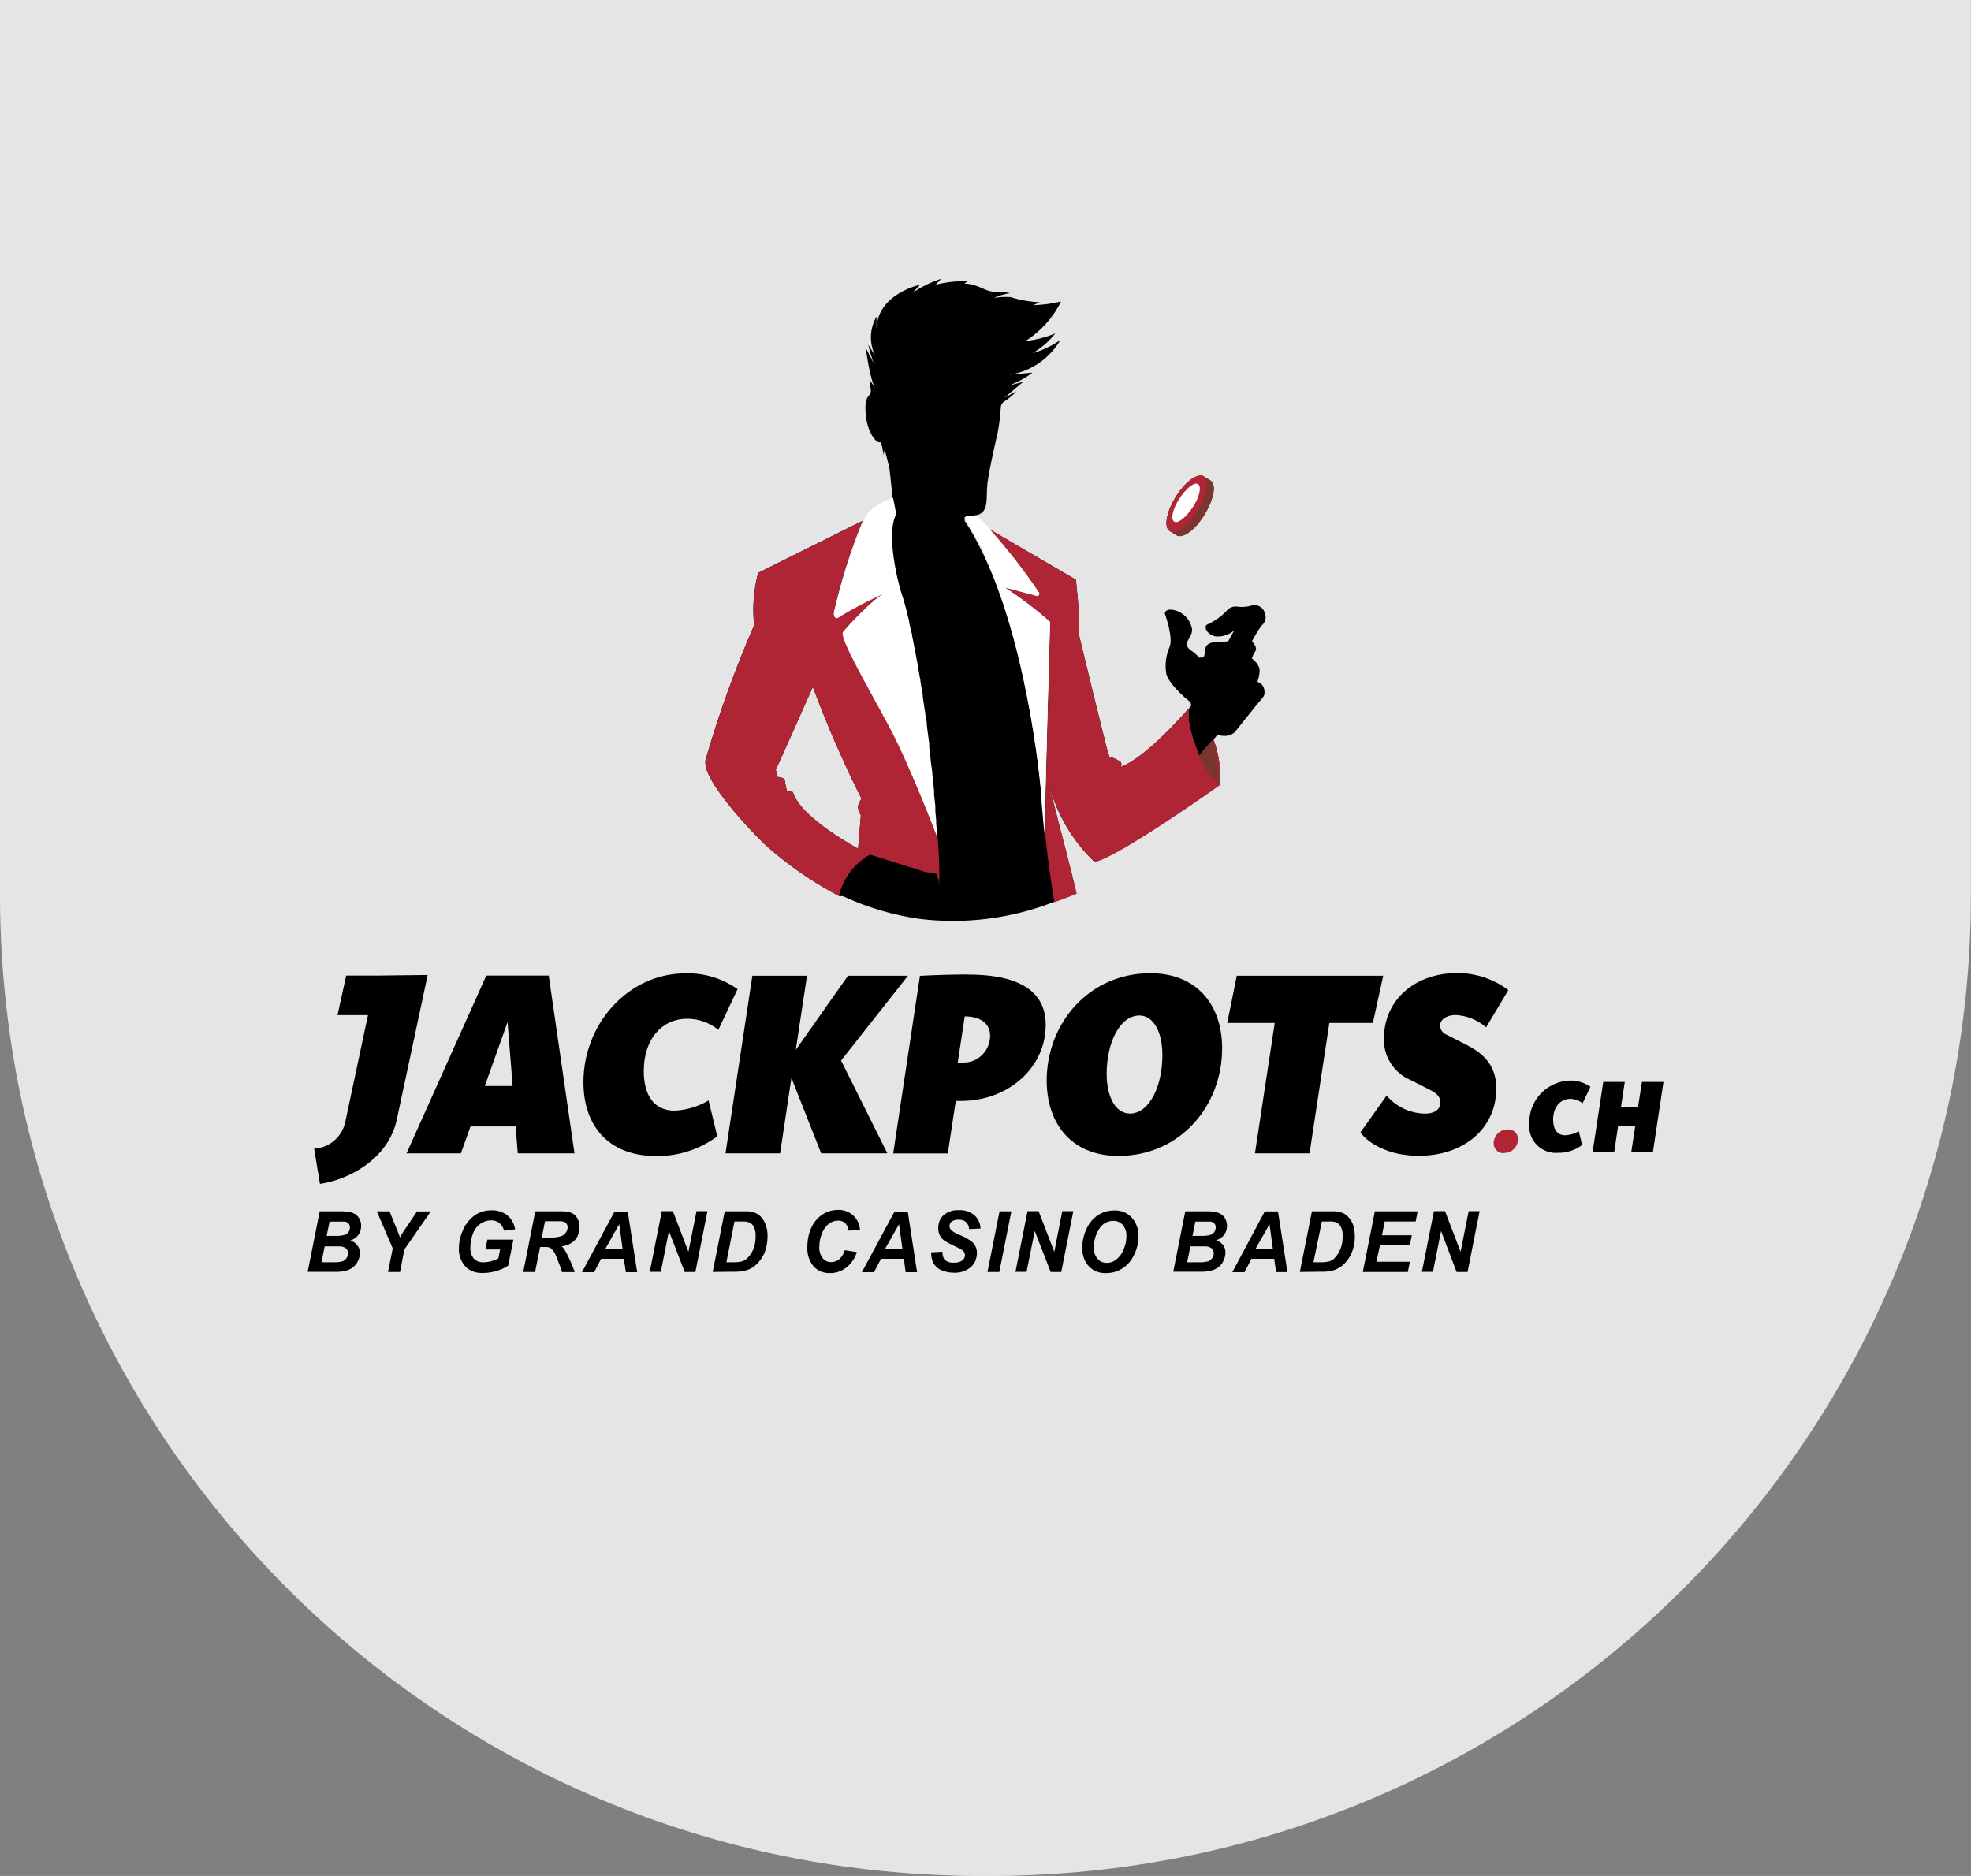
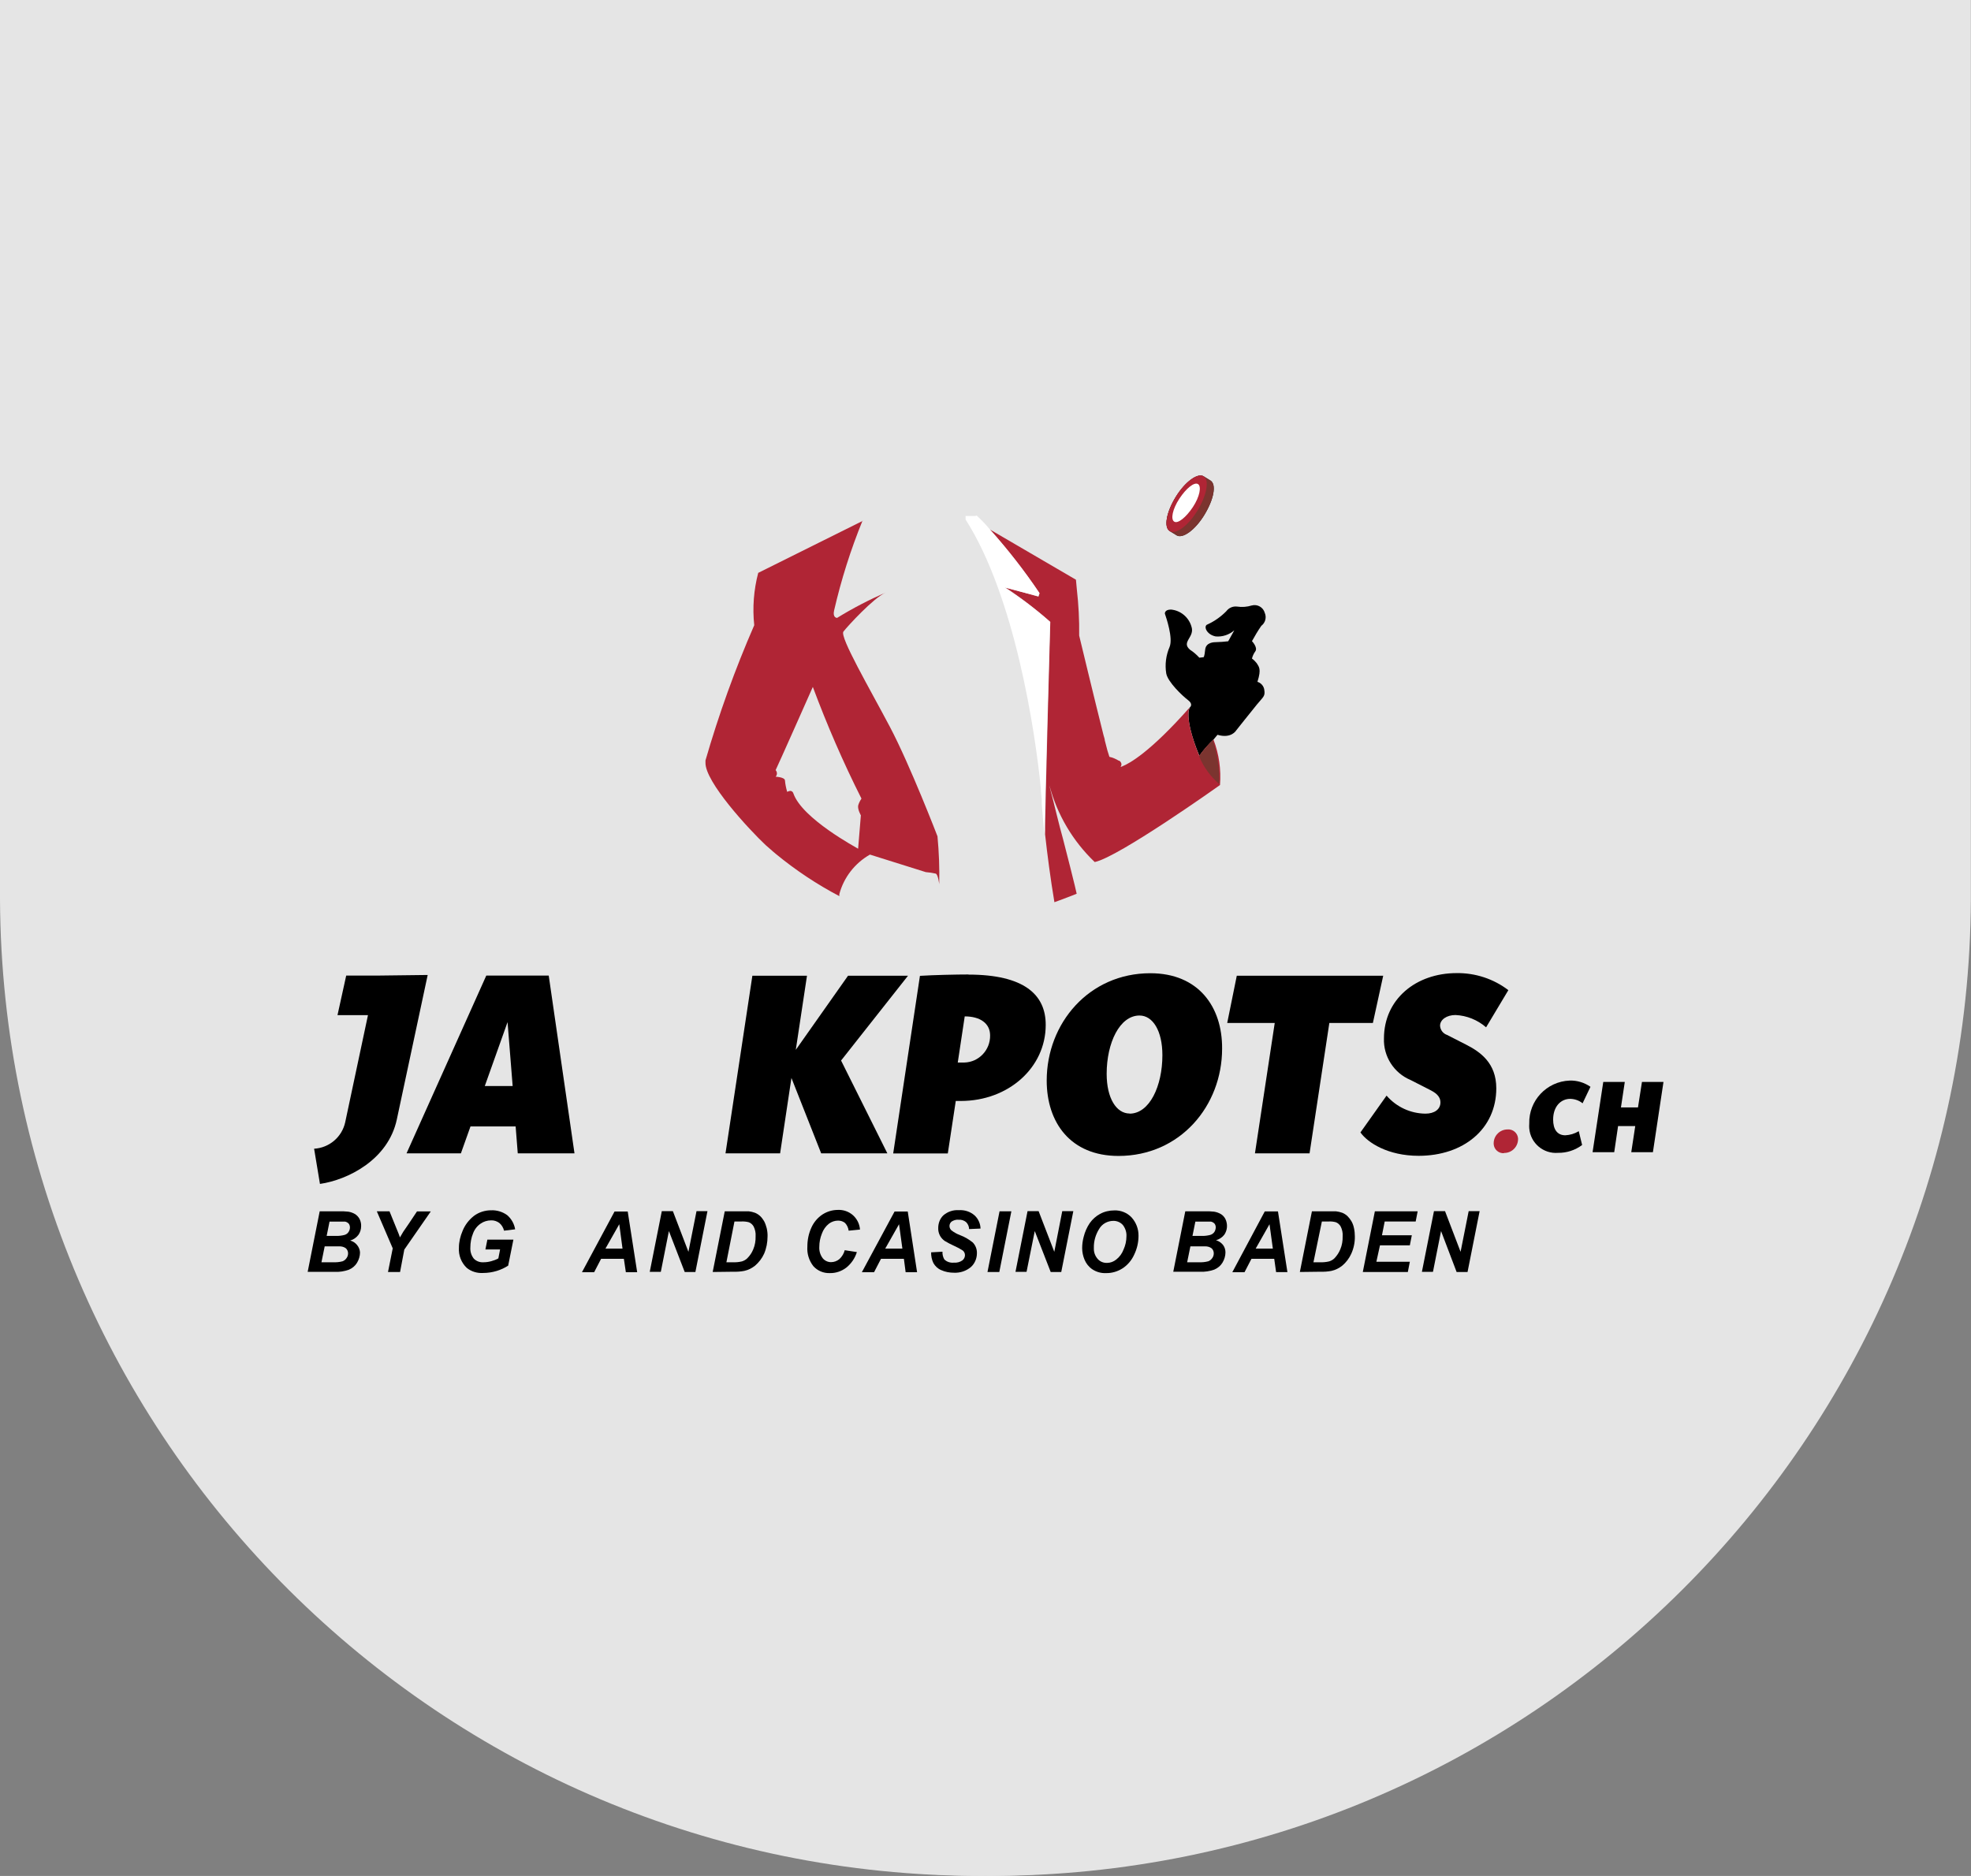
<svg xmlns="http://www.w3.org/2000/svg" id="Layer_2" data-name="Layer 2" viewBox="0 0 158.44 150.83">
  <rect x="0" y="0" width="158.44" height="150.83" fill="#808080" stroke="none" />
  <defs>
    <style>
      .cls-1 {
        fill: none;
      }

      .cls-1, .cls-2, .cls-3, .cls-4, .cls-5, .cls-6, .cls-7, .cls-8 {
        stroke-width: 0px;
      }

      .cls-2 {
        fill: #242020;
      }

      .cls-3, .cls-7 {
        fill: #000;
      }

      .cls-4 {
        fill: #b02535;
      }

      .cls-5 {
        fill: #7b342f;
      }

      .cls-6 {
        fill: #fff;
      }

      .cls-7 {
        fill-rule: evenodd;
      }

      .cls-8 {
        fill: #e5e5e5;
      }
    </style>
  </defs>
  <g id="Layer_1-2" data-name="Layer 1">
    <g>
      <g>
        <path class="cls-8" d="M0,0v72.32h0c.21,43.39,35.44,78.51,78.88,78.51s78.67-35.11,78.88-78.51h0V0H0Z" />
        <path class="cls-8" d="M.67,0v72.32h0c.21,43.39,35.44,78.51,78.88,78.51s78.67-35.11,78.88-78.51h0V0H.67Z" />
      </g>
      <g>
        <g>
-           <path class="cls-3" d="M84.74,72.52s.67-.24,1.36-.51l.43-.17c0-.09-.97-3.95-1.1-4.41-.31-1.08-.75-2.99-.99-3.86-.07-.27-.1-.44-.1-.44.62,2.35,1.88,4.48,3.64,6.16,1.92-.39,10.07-6.19,10.07-6.19.1-1.24-.07-2.49-.5-3.65-.42.4-.81.85-1.15,1.32-1.31-3.26-.75-3.91-.75-3.91-3.21,3.64-4.88,4.53-5.4,4.74-.05.03-.11.05-.17.06.04-.06.06-.12.07-.19,0-.13-.07-.24-.18-.31h-.04c-.23-.14-.48-.25-.75-.31-.06-.17-.11-.34-.16-.51-.06-.22-.13-.49-.21-.81,0-.13-.07-.27-.1-.41-.71-2.82-1.96-8.02-1.96-8.02.02-1.25-.05-2.5-.19-3.74-.04-.45-.07-.75-.07-.75l-6.92-4.04c1.45,1.62,2.79,3.33,4,5.13l-.09.27-2.69-.75c1.28.84,2.5,1.77,3.64,2.78,0,0-.38,13.36-.42,16.46l-.25-1.85c-.23-3.51-1.77-16.03-6.22-22.75v-.28c.28,0,.55-.04.82-.1l-.04-.04c1.26-.11.91-1.35,1.06-2.59s.82-4.06.82-4.06c.13-.67.21-1.34.25-2.02,0-.19.1-.37.26-.48.37-.23.71-.51,1.01-.83l-.97.51,1.5-1.27-1.23.32c.71-.25,1.38-.6,1.98-1.06l-1.83.17c1.71-.27,3.2-1.3,4.07-2.79-.69.47-1.44.83-2.24,1.06.7-.41,1.32-.95,1.83-1.59-.76.32-1.57.52-2.39.61,1.23-.78,2.21-1.88,2.86-3.18-.74.18-1.49.28-2.24.3l.53-.24c-.8-.03-1.59-.17-2.36-.41-.44-.03-.89-.01-1.32.06.41-.19.85-.31,1.29-.38-.43-.08-.86-.12-1.29-.12-.75,0-1.18-.59-2.39-.65l.29-.2c-.87-.01-1.74.08-2.59.29l.44-.47c-.82.26-1.6.64-2.3,1.13l.61-.66s-3.51.75-3.51,3.62v-1.06c-.57.99-.6,2.19-.08,3.21l-.58-.94c.11.51.26,1.01.44,1.5l-.64-1.24s.32,2.57.75,3.18l-.45-.61s0,.37.1.75c.03.2-.04.41-.19.55-.15.16-.28.51-.23,1.3.08,1.59.91,2.62,1.23,2.39.1.34.17.68.22,1.03l.08-.44s.41,1.5.41,1.71l.24,2.24.09,1.27s-1.09,1.5.57,6.83c1.26,4.08,2.45,13.52,2.87,19.1,0-.05-2.21-5.73-3.82-8.79-1.61-3.05-4.06-7.25-3.74-7.67s2.43-2.72,3.4-3.14c-1.33.58-2.61,1.26-3.85,2.03,0,0-.38,0-.24-.6.57-2.47,1.33-4.88,2.29-7.23h0l-8.39,4.18c-.36,1.37-.47,2.8-.32,4.21-1.54,3.53-2.85,7.17-3.92,10.87,0,.05,0,.1,0,.15,0-.05,0-.1,0-.15v.04s0,.09,0,.13c-.05,1.55,3.52,5.4,4.84,6.64l.63.55h0l.19.16c1.58,1.3,3.29,2.44,5.1,3.39h.29c1.96.91,4.04,1.53,6.18,1.83,3.67.45,7.39-.03,10.83-1.38M69.2,65.57l-.22,2.67h0c-.11-.08-4.49-2.41-5.2-4.44-.03-.11-.11-.19-.22-.21-.1,0-.2.03-.28.08h0c-.09-.3-.15-.6-.18-.91,0-.28-.75-.31-.75-.31.14-.15.14-.38,0-.53.18-.35,2.99-6.69,2.99-6.69h0c1.14,3.06,2.44,6.06,3.91,8.98-.11.16-.2.34-.26.53-.09.32.22.83.22.83ZM75.3,67.38c0,.06,0,.13,0,.19,0-.06,0-.13,0-.19Z" />
          <path class="cls-2" d="M94.03,42.7c-.49-.31-.27-1.53.49-2.75s1.77-1.95,2.24-1.65l.55.34c.49.31.27,1.5-.49,2.75s-1.77,1.95-2.24,1.65l-.55-.34Z" />
          <path class="cls-5" d="M94.03,42.7c-.49-.31-.27-1.53.49-2.75s1.77-1.95,2.24-1.65l.55.34c.49.31.27,1.5-.49,2.75s-1.77,1.95-2.24,1.65l-.55-.34Z" />
          <path class="cls-4" d="M94.02,42.7c.49.31,1.5-.43,2.24-1.65s.98-2.45.49-2.75-1.5.43-2.24,1.65-.98,2.45-.49,2.75" />
          <path class="cls-6" d="M94.39,41.94c.29.19.95-.34,1.5-1.17s.71-1.67.41-1.85-.95.34-1.5,1.18-.71,1.66-.41,1.84" />
          <path class="cls-3" d="M95.66,56.86s-.58.66.75,3.91c.34-.48.73-.92,1.15-1.32h0l.31-.37c1.11.33,1.5-.35,1.5-.35,0,0,1.19-1.5,1.68-2.1s.67-.64.58-1.17c-.04-.3-.26-.55-.55-.64.34-1.06.11-1.21-.06-1.5-.11-.14-.24-.27-.38-.37.05-.21.14-.4.27-.58.22-.31-.27-.82-.27-.82.23-.42.48-.84.75-1.23.32-.24.44-.67.28-1.04-.12-.45-.59-.72-1.04-.6-.39.12-.79.15-1.19.09-.33-.04-.66.1-.86.37-.43.44-.94.8-1.5,1.06-.37.11-.11.82.64.97.54.05,1.08-.13,1.5-.49l-.49.88c-.32.04-.65.06-.97.07-.15,0-.82,0-.88.6s-.13.61-.13.61l-.34.04c-.22-.24-.47-.46-.75-.64-.75-.64.42-1,.11-1.88-.22-.74-.87-1.28-1.64-1.35-.53,0-.49.33-.49.33.11.33.67,1.95.38,2.67-.29.67-.39,1.42-.27,2.14.13.69,1.3,1.8,1.74,2.13s.19.56.19.56" />
          <path class="cls-1" d="M69.26,64.26c-1.47-2.93-2.77-5.94-3.91-9.02h0s-2.78,6.35-2.96,6.73c.14.15.14.38,0,.53,0,0,.7,0,.7.31.03.31.09.61.18.91h0c.08-.05.18-.08.28-.08.11.02.2.11.23.22.71,2.03,5.09,4.36,5.19,4.44h0l.22-2.68s-.31-.51-.22-.79c.07-.2.16-.4.29-.57Z" />
          <path class="cls-4" d="M69.35,41.88l-8.4,4.18c-.36,1.37-.47,2.8-.32,4.21-1.54,3.53-2.85,7.17-3.92,10.87,0,.05,0,.1,0,.15,0-.05,0-.1,0-.15v.04s0,.09,0,.13c-.05,1.55,3.52,5.4,4.84,6.64l.63.55h0l.19.16c1.58,1.3,3.29,2.44,5.1,3.39h0v-.16c.36-1.35,1.25-2.49,2.46-3.18l4.49,1.41c.27.02.54.06.8.12.19.07.28.85.28.85.03-1.29-.02-2.57-.14-3.85,0,0-2.2-5.72-3.82-8.79s-4.06-7.25-3.74-7.67,2.43-2.72,3.4-3.14c-1.35.59-2.66,1.27-3.91,2.04,0,0-.38,0-.24-.6.57-2.47,1.33-4.88,2.29-7.23M69.2,65.57l-.22,2.67h0c-.11-.08-4.49-2.41-5.2-4.44-.03-.11-.11-.19-.22-.21-.1,0-.2.03-.28.08h0c-.09-.3-.15-.6-.18-.91,0-.28-.75-.31-.75-.31.14-.15.14-.38,0-.53.18-.35,2.99-6.69,2.99-6.69h0c1.14,3.06,2.44,6.06,3.91,8.98-.11.16-.2.34-.26.53-.08.32.22.83.22.83h0Z" />
          <path class="cls-4" d="M97.55,59.45c-.42.4-.81.85-1.15,1.32-1.31-3.26-.75-3.91-.75-3.91-3.21,3.64-4.88,4.53-5.4,4.74-.05.03-.11.05-.17.06.04-.06.06-.12.07-.19,0-.13-.07-.24-.18-.31h-.04c-.23-.14-.48-.25-.75-.31-.06-.17-.11-.34-.16-.51-.06-.22-.13-.49-.21-.81,0-.13-.07-.27-.1-.41-.71-2.82-1.96-8.02-1.96-8.02.02-1.25-.05-2.5-.19-3.74-.04-.45-.07-.75-.07-.75l-6.92-4.04c1.45,1.62,2.79,3.33,4,5.13l-.09.27-2.69-.75c1.28.84,2.5,1.77,3.64,2.78,0,0-.44,15.65-.42,17.08.18,1.63.43,3.55.75,5.46,0,0,.67-.24,1.36-.51l.43-.17c0-.09-.97-3.95-1.1-4.41-.31-1.08-.75-2.99-.99-3.86-.07-.27-.1-.44-.1-.44.62,2.35,1.88,4.48,3.64,6.16,1.92-.39,10.07-6.19,10.07-6.19.1-1.24-.08-2.49-.52-3.65Z" />
          <path class="cls-6" d="M83.92,66.24l.1.82h0c-.1-.92-.18-1.76-.22-2.45.03.41.07,1.13.13,1.63Z" />
          <path class="cls-6" d="M84.43,50.02c-1.15-1.02-2.38-1.95-3.67-2.78l2.7.7.09-.26c-1.21-1.8-2.55-3.52-4-5.14-.32-.39-.67-.75-1.04-1.09l-.11.04h-.78v.28c3.96,6.19,5.6,17.04,6.05,21.64,0,.31.05.6.07.85v.36c.05.69.13,1.5.22,2.45,0-1.41.45-17.04.45-17.04Z" />
          <path class="cls-6" d="M75.3,67.28s0-.07,0-.1c0,.03,0,.07,0,.1Z" />
-           <path class="cls-6" d="M67.06,49.11c-.14.63.24.6.24.6,1.24-.77,2.53-1.44,3.87-2.03-.97.42-3.05,2.72-3.4,3.14s2.1,4.59,3.74,7.67c1.64,3.08,3.81,8.76,3.82,8.79,0-.03,0-.06,0-.1,0-.29-.04-.59-.07-.91v-.28l-.07-.75v-.28c0-.34-.07-.67-.1-1.03v-.33c-.03-.27-.06-.55-.09-.83,0-.11,0-.22-.04-.34,0-.36-.08-.75-.12-1.08l-.04-.34c0-.31-.07-.61-.1-.91v-.3c-.05-.37-.1-.75-.15-1.12l-.04-.35c0-.31-.08-.61-.13-.91,0-.1,0-.2-.04-.3-.05-.37-.11-.75-.16-1.09,0-.12,0-.24-.05-.36-.04-.31-.1-.61-.14-.91,0-.08,0-.16-.04-.25l-.18-1.05c0-.1-.04-.22-.06-.32l-.16-.88c0-.06,0-.12-.04-.18-.06-.33-.12-.64-.19-.96,0-.08,0-.17-.05-.26-.07-.28-.13-.57-.19-.83v-.09c-.07-.28-.13-.55-.2-.82-.01-.07-.03-.13-.05-.19-.07-.26-.13-.51-.21-.75-.49-1.47-.79-3-.91-4.54-.08-1.72.34-2.29.34-2.29l-.25-1.3h-.11l-.1.04h-.05l-.18.08h0l-.38.19h0l-.4.24h0c-.13.08-.26.17-.39.27h0c-.08.06-.15.12-.22.19l-.07.07c-.06.06-.12.13-.17.19l-.04.04c-.07.11-.13.22-.18.34h0c-1.01,2.39-1.82,4.86-2.42,7.38Z" />
          <path class="cls-5" d="M98.01,63.04c-.71-.61-1.27-1.38-1.62-2.24.33-.46.7-.89,1.11-1.29.37,1.14.54,2.33.51,3.53Z" />
        </g>
        <g>
          <path class="cls-3" d="M44.12,78.44h-5.03l-6.41,14.29h4.37l.77-2.16h3.63l.17,2.16h4.56l-2.07-14.29ZM38.97,87.32l1.83-5.14.41,5.14h-2.23Z" />
-           <path class="cls-3" d="M57.74,82.8c-.71-.58-1.6-.89-2.51-.89-1.98,0-3.48,1.59-3.48,4.2,0,1.96.82,3.19,2.49,3.19.96-.05,1.89-.33,2.72-.82l.7,2.88c-1.41,1.05-3.13,1.61-4.9,1.59-3.89,0-5.86-2.47-5.86-5.94,0-4.67,3.58-8.75,8.21-8.75,1.49-.04,2.96.4,4.18,1.27,0,0-1.55,3.28-1.55,3.28Z" />
          <polygon class="cls-3" points="72.99 78.45 67.61 85.27 71.33 92.73 66.01 92.73 63.62 86.67 62.71 92.73 58.32 92.73 60.48 78.45 64.87 78.45 63.97 84.41 68.17 78.45 72.99 78.45 72.99 78.45" />
          <path class="cls-3" d="M77.84,78.35c-.95,0-2.78.04-3.89.11l-2.15,14.28h4.39l.64-4.22h.41c3.81,0,6.82-2.67,6.82-6.11.01-2.44-1.74-4.05-6.22-4.05ZM77.51,85.43h-.52l.56-3.71c1.24,0,2.04.56,2.04,1.53.02,1.17-.9,2.15-2.07,2.18h0Z" />
          <path class="cls-3" d="M92.47,78.25c-4.93,0-8.33,4.02-8.33,8.63,0,3.36,1.9,6.06,5.77,6.06,4.95,0,8.33-4.02,8.33-8.63.02-3.36-1.9-6.06-5.77-6.06ZM90.81,89.53c-1.07,0-1.85-1.23-1.85-3.19,0-2.5,1.05-4.69,2.64-4.69,1.07,0,1.84,1.23,1.84,3.19,0,2.48-1.03,4.7-2.64,4.7h0Z" />
          <polygon class="cls-3" points="110.36 82.25 106.86 82.25 105.27 92.73 100.88 92.73 102.47 82.25 98.65 82.25 99.42 78.45 107.43 78.45 111.19 78.45 110.36 82.25 110.36 82.25" />
          <path class="cls-3" d="M119.45,82.59c-.68-.59-1.55-.94-2.45-.98-.7,0-1.24.37-1.24.86.02.34.24.63.56.74l1.53.78c1.16.59,2.43,1.49,2.43,3.51,0,3.27-2.64,5.43-6.24,5.43-2.48,0-4.1-1.06-4.68-1.88l2.1-2.96c.79.91,1.92,1.44,3.13,1.45.72,0,1.2-.35,1.2-.9s-.47-.82-.86-1.02l-1.55-.79c-1.33-.56-2.18-1.89-2.13-3.33,0-3.17,2.58-5.26,5.84-5.26,1.5-.02,2.97.46,4.16,1.37l-1.79,2.99Z" />
          <path class="cls-7" d="M30.25,78.44h-2.42l-.7,3.18h2.45l-1.83,8.61c-.26,1.19-1.28,2.06-2.5,2.13l.47,2.83c2.22-.32,5.49-1.93,6.18-5.19l2.48-11.61-4.12.05Z" />
          <path class="cls-4" d="M120.91,92.72c-.43.03-.81-.29-.84-.73,0-.02,0-.05,0-.07,0-.61.5-1.11,1.11-1.11.43-.04.81.28.85.71,0,.03,0,.07,0,.1-.02.61-.53,1.1-1.14,1.08,0,0,0,0,0,0l.02.02Z" />
          <path class="cls-3" d="M127.22,88.71c-.28-.23-.63-.35-.99-.36-.78,0-1.38.63-1.38,1.67,0,.77.32,1.26.98,1.26.38-.02.75-.13,1.08-.33l.27,1.11c-.56.42-1.24.64-1.93.63-1.18.1-2.22-.78-2.32-1.96-.01-.13-.01-.26,0-.39-.05-1.85,1.4-3.39,3.25-3.46.59-.02,1.18.16,1.67.5l-.63,1.32Z" />
          <polygon class="cls-3" points="132.87 92.64 131.13 92.64 131.45 90.54 130.07 90.54 129.76 92.64 128.02 92.64 128.88 86.99 130.61 86.99 130.3 89.04 131.67 89.04 131.99 86.99 133.72 86.99 132.87 92.64 132.87 92.64" />
          <path class="cls-3" d="M24.73,102.27l.97-4.88h1.57c.24,0,.48,0,.72.03.2.03.39.1.56.2.15.1.28.24.36.4.08.17.13.36.12.56,0,.25-.07.5-.22.71-.17.22-.4.38-.66.45.22.06.42.19.56.37.14.17.22.38.23.59,0,.29-.09.58-.24.83-.15.25-.38.44-.66.56-.37.13-.76.19-1.14.17h-2.17ZM25.84,101.49h.92c.26.01.52-.01.78-.08.13-.05.24-.14.32-.26.08-.11.12-.24.12-.38,0-.15-.06-.29-.17-.4-.16-.12-.36-.17-.56-.16h-1.15l-.26,1.28ZM26.26,99.37h.73c.24.01.48-.02.71-.08.13-.04.25-.12.32-.24.07-.1.11-.23.11-.36,0-.11-.03-.22-.1-.31-.08-.08-.18-.14-.29-.16-.17,0-.34,0-.51,0h-.74l-.23,1.14Z" />
          <path class="cls-3" d="M32.15,102.27h-.96l.38-1.9-1.28-2.98h1.02l.56,1.38c.14.33.23.56.28.72.08-.14.17-.3.27-.46l.44-.64.66-.99h1.11l-2.13,3.07-.34,1.8Z" />
          <path class="cls-3" d="M39.19,99.67h2.08l-.42,2.09c-.28.18-.58.32-.9.42-.36.11-.73.17-1.11.17-.48.03-.95-.11-1.32-.41-.44-.42-.67-1.01-.63-1.62,0-.46.11-.92.29-1.34.19-.48.51-.9.92-1.22.4-.3.89-.45,1.38-.45.46-.02.92.12,1.29.39.34.29.57.7.64,1.14l-.89.11c-.06-.24-.19-.46-.38-.62-.19-.14-.42-.22-.66-.21-.3,0-.6.09-.84.26-.28.19-.49.46-.61.78-.15.36-.22.76-.22,1.15-.02.32.08.64.28.89.21.21.49.31.78.29.21,0,.42-.03.63-.09.19-.05.38-.12.56-.22l.14-.72h-1.18l.16-.8Z" />
-           <path class="cls-3" d="M43.02,102.27h-.96l.97-4.88h2.06c.28-.01.56.03.83.12.2.08.37.23.48.42.13.22.19.48.18.74.01.37-.11.74-.36,1.03-.28.29-.67.47-1.07.5.14.13.25.29.34.46.28.52.51,1.06.71,1.62h-1.02c-.08-.28-.24-.71-.48-1.29-.08-.24-.23-.46-.42-.63-.14-.08-.31-.11-.47-.1h-.39l-.41,2.02ZM43.57,99.5h.51c.34.02.69-.01,1.02-.1.16-.06.3-.16.39-.3.09-.13.14-.28.14-.43,0-.16-.07-.31-.21-.4-.18-.07-.37-.09-.56-.08h-1.05l-.26,1.31Z" />
          <path class="cls-3" d="M50.16,101.21h-1.84l-.56,1.08h-.98l2.62-4.88h1.06l.76,4.88h-.91l-.16-1.08ZM50.04,100.38l-.26-1.95-1.11,1.96h1.37Z" />
          <path class="cls-3" d="M55.91,102.27h-.87l-1.27-3.29-.65,3.28h-.89l.97-4.88h.89l1.25,3.27.65-3.27h.88l-.97,4.89Z" />
-           <path class="cls-3" d="M57.29,102.27l.97-4.88h1.92c.17.02.35.06.51.12.15.06.29.15.41.26.13.12.23.26.32.41.09.17.16.36.21.56.05.22.08.45.07.67,0,.48-.09.96-.28,1.4-.17.37-.42.69-.72.95-.25.2-.54.35-.86.42-.3.06-.61.08-.92.07l-1.64.02ZM58.4,101.49h.48c.26.01.51-.01.76-.07.16-.05.31-.13.43-.25.21-.21.37-.45.48-.72.14-.33.2-.69.19-1.06.02-.27-.04-.54-.16-.78-.09-.16-.23-.28-.39-.34-.19-.05-.39-.07-.59-.06h-.56l-.65,3.29Z" />
+           <path class="cls-3" d="M57.29,102.27l.97-4.88h1.92c.17.02.35.06.51.12.15.06.29.15.41.26.13.12.23.26.32.41.09.17.16.36.21.56.05.22.08.45.07.67,0,.48-.09.96-.28,1.4-.17.37-.42.69-.72.95-.25.2-.54.35-.86.42-.3.06-.61.08-.92.07ZM58.4,101.49h.48c.26.01.51-.01.76-.07.16-.05.31-.13.43-.25.21-.21.37-.45.48-.72.14-.33.2-.69.19-1.06.02-.27-.04-.54-.16-.78-.09-.16-.23-.28-.39-.34-.19-.05-.39-.07-.59-.06h-.56l-.65,3.29Z" />
          <path class="cls-3" d="M67.91,100.52l.97.15c-.15.49-.45.93-.85,1.25-.38.29-.84.45-1.32.44-.5.02-.99-.18-1.33-.56-.35-.45-.52-1-.48-1.57,0-.52.1-1.04.32-1.52.19-.43.5-.8.89-1.06.37-.24.8-.37,1.24-.37.45-.02.88.13,1.22.43.33.3.53.71.56,1.15l-.91.09c-.03-.23-.13-.45-.29-.62-.16-.13-.35-.19-.56-.19-.27,0-.53.09-.74.25-.26.21-.45.48-.56.79-.14.34-.21.7-.21,1.07-.02.32.07.64.27.91.16.2.41.32.67.32.25,0,.49-.09.68-.25.21-.2.36-.45.43-.73Z" />
          <path class="cls-3" d="M72.66,101.21h-1.84l-.56,1.08h-.98l2.63-4.88h1.06l.75,4.88h-.92l-.14-1.08ZM72.54,100.4l-.27-1.97-1.11,1.96h1.38Z" />
          <path class="cls-3" d="M74.85,100.69l.91-.05c-.01.22.04.43.15.62.2.2.49.29.77.26.24.02.48-.04.68-.18.13-.1.21-.26.21-.42,0-.14-.06-.28-.17-.37-.21-.14-.43-.26-.66-.36-.27-.12-.54-.26-.79-.41-.16-.11-.3-.26-.39-.43-.1-.19-.15-.4-.14-.62,0-.38.14-.76.42-1.02.34-.29.78-.44,1.23-.41.46-.03.91.11,1.26.41.3.27.48.66.49,1.07l-.92.04c0-.21-.09-.41-.24-.56-.17-.14-.39-.21-.61-.19-.2-.02-.39.04-.56.15-.2.17-.22.46-.05.66.02.02.03.04.05.05.21.16.44.29.69.38.37.14.71.34,1.02.59.22.23.34.54.33.86,0,.42-.17.83-.48,1.11-.38.32-.86.48-1.35.46-.36,0-.71-.06-1.04-.21-.27-.11-.49-.32-.63-.57-.13-.27-.19-.57-.18-.87Z" />
          <path class="cls-3" d="M79.38,102.27l.97-4.88h.95l-.97,4.88h-.96Z" />
          <path class="cls-3" d="M85.32,102.27h-.86l-1.28-3.29-.66,3.28h-.89l.97-4.88h.89l1.26,3.27.64-3.27h.89l-.97,4.89Z" />
          <path class="cls-3" d="M86.99,100.36c0-.31.04-.61.12-.91.1-.4.26-.77.49-1.11.22-.31.5-.56.83-.74.35-.19.75-.28,1.14-.28.52-.02,1.03.18,1.39.56.37.41.57.94.56,1.49,0,.52-.12,1.03-.34,1.49-.2.45-.52.84-.93,1.11-.4.26-.87.4-1.34.39-.39.02-.78-.09-1.11-.31-.28-.19-.49-.46-.62-.77-.12-.29-.19-.61-.19-.92ZM87.93,100.36c-.01.31.09.6.29.84.19.23.47.35.77.34.27,0,.53-.1.74-.27.27-.21.47-.49.59-.81.15-.33.23-.69.23-1.06.02-.33-.09-.65-.29-.91-.19-.21-.46-.33-.75-.33-.48,0-.92.24-1.16.66-.28.45-.43.97-.42,1.5v.02Z" />
          <path class="cls-3" d="M94.31,102.27l.97-4.88h1.59c.24,0,.48,0,.72.03.2.03.39.1.56.2.16.1.28.24.36.4.19.41.16.88-.09,1.25-.17.22-.4.37-.67.45.22.06.41.19.56.37.13.17.2.38.2.6,0,.29-.09.58-.24.83-.15.25-.38.44-.66.56-.37.13-.76.19-1.14.17h-2.16ZM95.43,101.49h.92c.26.01.52-.01.78-.08.13-.05.24-.14.32-.26.08-.11.12-.24.12-.38,0-.15-.06-.3-.17-.4-.16-.12-.36-.17-.56-.16h-1.15l-.26,1.28ZM95.85,99.37h.73c.24.01.48-.02.71-.08.13-.04.25-.12.33-.24.07-.11.1-.23.11-.36,0-.11-.03-.22-.1-.31-.08-.08-.18-.14-.29-.16-.17,0-.34,0-.51,0h-.74l-.23,1.14Z" />
          <path class="cls-3" d="M102.44,101.21h-1.84l-.56,1.08h-.98l2.61-4.89h1.06l.76,4.88h-.91l-.15-1.07ZM102.32,100.4l-.27-1.97-1.11,1.96h1.38Z" />
          <path class="cls-3" d="M104.49,102.27l.97-4.88h1.92c.18.02.35.06.52.12.15.06.29.15.41.26.12.12.23.26.32.41.1.17.17.36.21.56.05.22.07.45.07.67.01.48-.09.96-.29,1.4-.17.37-.41.69-.72.95-.25.2-.55.35-.86.42-.3.06-.61.08-.92.07l-1.63.02ZM105.6,101.49h.48c.26.01.51-.01.76-.07.16-.05.31-.13.43-.25.2-.21.36-.45.47-.72.14-.33.2-.69.19-1.06.02-.27-.04-.54-.16-.78-.09-.16-.23-.28-.39-.34-.18-.05-.37-.07-.56-.06h-.56l-.68,3.29Z" />
          <path class="cls-3" d="M109.55,102.27l.97-4.88h3.44l-.16.82h-2.49l-.22,1.11h2.4l-.16.81h-2.4l-.29,1.32h2.69l-.16.82h-3.63Z" />
          <path class="cls-3" d="M117.98,102.27h-.89l-1.25-3.29-.65,3.28h-.89l.97-4.88h.89l1.25,3.27.65-3.27h.88l-.97,4.89Z" />
        </g>
      </g>
    </g>
  </g>
</svg>